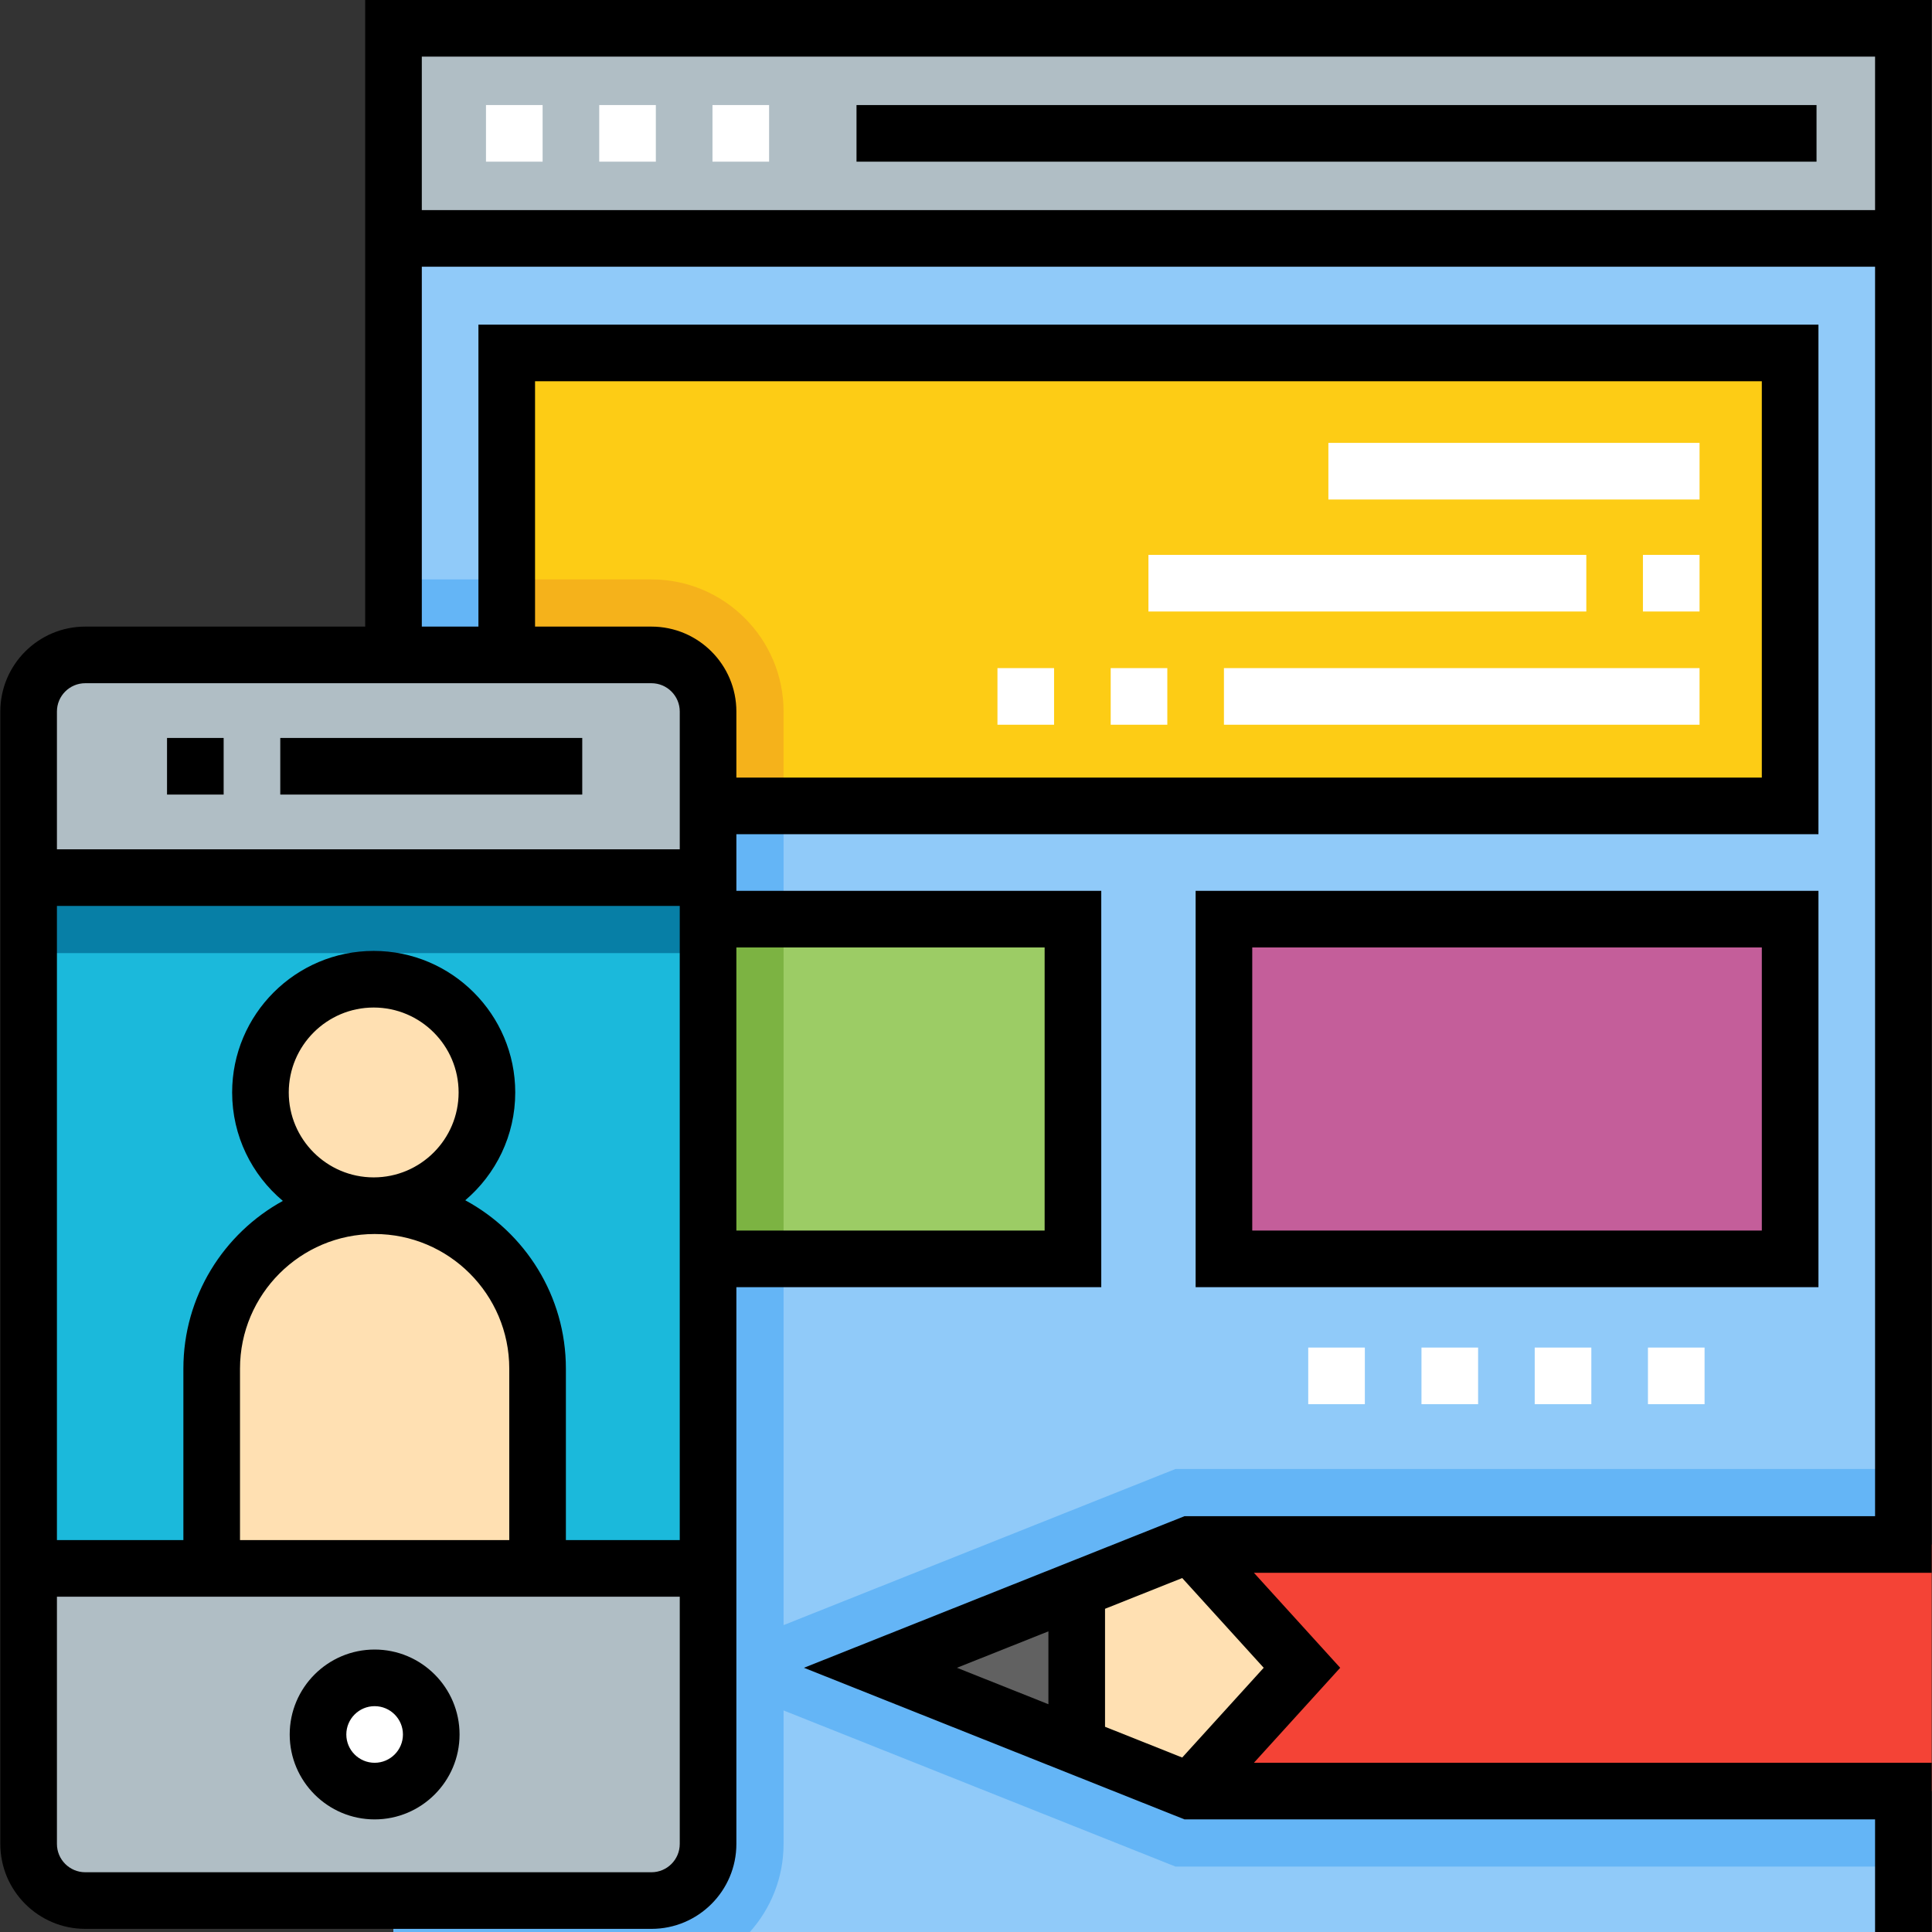
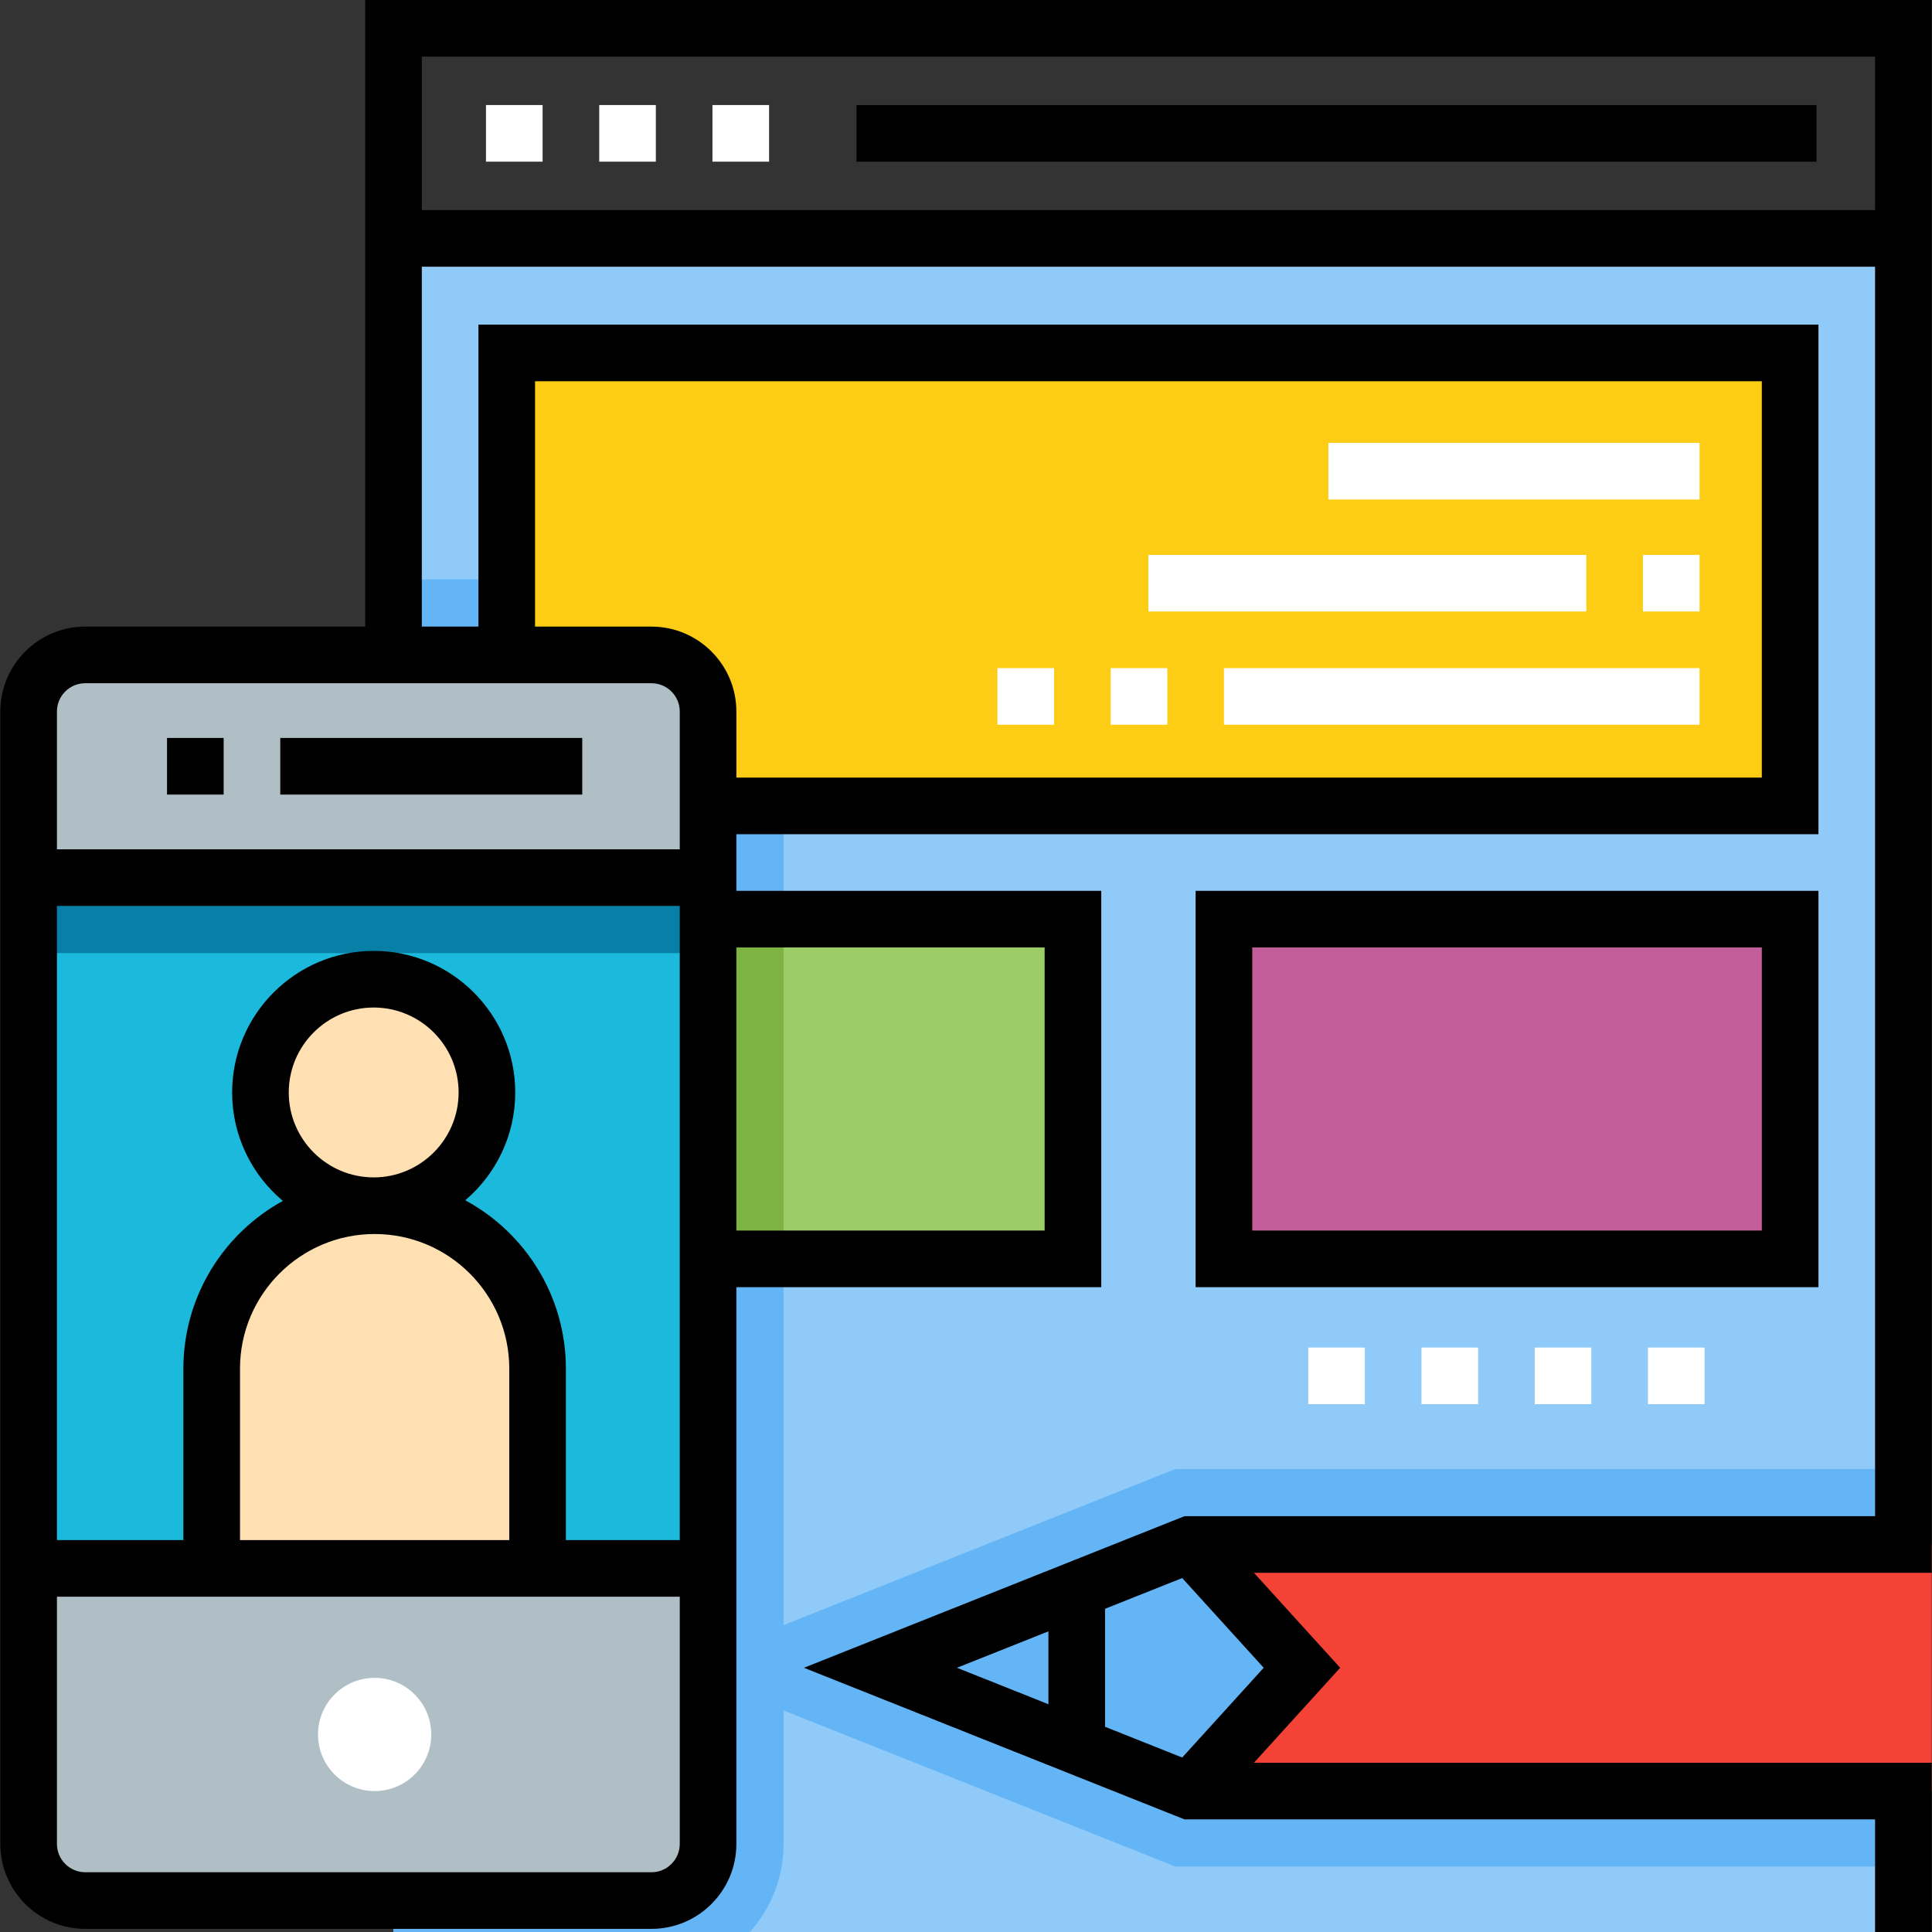
<svg xmlns="http://www.w3.org/2000/svg" version="1.1" id="Capa_1" x="0px" y="0px" viewBox="0 0 512 512" style="enable-background:new 0 0 512 512;" xml:space="preserve">
  <rect x="0" y="0" width="512" height="512" fill="#333333" stroke="none" />
  <rect x="104.285" y="63.191" style="fill:#90CAF9;" width="400.133" height="448.809" />
  <path style="fill:#64B5F6;" d="M311.515,389.296l-103.86,41.375V188.563c0-19.306-15.705-35.012-35.012-35.012h-68.363V512h94.441  c5.552-6.202,8.933-14.385,8.933-23.338v-35.374l103.86,41.376h192.902V389.296H311.515z" />
  <rect x="134.295" y="93.531" style="fill:#FDCC15;" width="340.113" height="120.04" />
  <rect x="134.295" y="243.581" style="fill:#9CCC65;" width="150.05" height="90.03" />
-   <path style="fill:#F5B21B;" d="M207.654,188.563v25.008H134.29v-60.02h38.353C191.949,153.551,207.654,169.256,207.654,188.563z" />
  <rect x="134.295" y="243.581" style="fill:#7CB342;" width="73.364" height="90.03" />
  <rect x="324.358" y="243.581" style="fill:#C45E9A;" width="150.05" height="90.03" />
  <g>
-     <rect x="104.285" y="7.502" style="fill:#B0BEC5;" width="400.133" height="55.685" />
    <path style="fill:#B0BEC5;" d="M7.585,488.662c0,8.287,6.718,15.005,15.005,15.005h150.05c8.287,0,15.005-6.718,15.005-15.005   v-73.024H7.585C7.585,415.638,7.585,488.662,7.585,488.662z" />
    <path style="fill:#B0BEC5;" d="M187.644,188.563c0-8.287-6.718-15.005-15.005-15.005H22.59c-8.287,0-15.005,6.718-15.005,15.005   v44.015h180.06V188.563z" />
  </g>
  <rect x="7.585" y="232.577" style="fill:#1BB9DB;" width="180.06" height="183.061" />
  <circle style="fill:#FFFFFF;" cx="99.283" cy="459.653" r="15.005" />
  <g>
    <circle style="fill:#FFE0B2;" cx="99.033" cy="289.516" r="30.01" />
    <path style="fill:#FFE0B2;" d="M56.101,415.638v-52.935c0-23.848,19.332-43.181,43.181-43.181l0,0   c23.848,0,43.181,19.332,43.181,43.181v52.935H56.101z" />
  </g>
  <polygon style="fill:#F44336;" points="315.354,409.303 345.03,441.98 315.354,474.658 511.918,474.658 511.918,409.303 " />
-   <polygon style="fill:#616161;" points="233.326,441.98 285.344,462.703 285.344,421.258 " />
-   <polygon style="fill:#FFE0B2;" points="345.03,441.98 315.354,409.303 285.344,421.258 285.344,462.703 315.354,474.658 " />
  <rect x="7.585" y="232.577" style="fill:#077FA6;" width="180.06" height="20.007" />
  <rect x="226.985" y="27.842" width="254.414" height="15.005" />
-   <path d="M99.282,482.16c12.411,0,22.507-10.097,22.507-22.507s-10.096-22.507-22.507-22.507s-22.507,10.097-22.507,22.507  S86.871,482.16,99.282,482.16z M99.282,452.15c4.137,0,7.502,3.365,7.502,7.503s-3.365,7.502-7.502,7.502s-7.502-3.365-7.502-7.502  S95.145,452.15,99.282,452.15z" />
-   <path d="M316.853,236.078v105.035h165.055V236.078H316.853z M466.903,326.108H331.858v-75.025h135.045V326.108z" />
+   <path d="M316.853,236.078v105.035h165.055V236.078z M466.903,326.108H331.858v-75.025h135.045V326.108z" />
  <path d="M511.918,416.805L511.918,416.805V0H96.78v166.055H22.59c-12.411,0-22.507,10.097-22.507,22.507v300.1  c0,12.41,10.096,22.507,22.507,22.507h150.05c12.411,0,22.507-10.097,22.507-22.507V341.113h96.699V236.078h-96.699v-15.005h286.759  V86.029H126.788v80.027h-15.002V70.69h385.128V401.8h-183l-100.86,40.179l100.86,40.18h182.999V512h15.005v-44.845l0,0l0,0H332.301  l22.864-25.175l-22.864-25.174H511.918L511.918,416.805z M180.142,488.662c0,4.137-3.365,7.503-7.503,7.503H22.59  c-4.137,0-7.502-3.365-7.502-7.503V423.14h165.055V488.662z M99.282,327.026c19.674,0,35.679,16.005,35.679,35.678v45.432H63.603  v-45.432C63.603,343.031,79.608,327.026,99.282,327.026z M76.524,289.513c0-12.41,10.096-22.507,22.507-22.507  s22.507,10.097,22.507,22.507s-10.096,22.507-22.507,22.507S76.524,301.923,76.524,289.513z M180.142,408.135h-30.177v-45.432  c0-19.261-10.803-36.046-26.666-44.619c8.095-6.886,13.244-17.136,13.244-28.572c0-20.685-16.828-37.512-37.512-37.512  s-37.512,16.828-37.512,37.512c0,11.528,5.231,21.853,13.438,28.74c-15.695,8.623-26.36,25.313-26.36,44.451v45.432H15.086V240.08  h165.055L180.142,408.135L180.142,408.135z M276.84,251.083v75.025h-81.694v-75.025H276.84z M141.792,101.034H466.9v105.035H195.147  v-17.506c0-12.41-10.096-22.507-22.507-22.507h-30.846v-65.022H141.792z M172.639,181.06c4.137,0,7.503,3.365,7.503,7.502v36.512  H15.087v-36.512c0-4.137,3.365-7.502,7.502-7.502H172.639z M277.84,451.637l-24.242-9.657l24.242-9.657V451.637z M334.894,441.98  l-21.598,23.783l-20.451-8.148v-31.27l20.452-8.147L334.894,441.98z M496.913,55.685H111.785V15.005h385.128V55.685z" />
  <rect x="74.275" y="195.565" width="80.027" height="15.005" />
  <rect x="44.265" y="195.565" width="15.005" height="15.005" />
  <g>
    <path style="fill:#FFFFFF;" d="M203.817,42.847h-15.005V27.842h15.005V42.847z M173.807,42.847h-15.005V27.842h15.005V42.847z    M143.797,42.847h-15.005V27.842h15.005V42.847z" />
    <rect x="352.037" y="117.369" style="fill:#FFFFFF;" width="98.363" height="15.005" />
    <path style="fill:#FFFFFF;" d="M450.398,162.054h-15.005v-15.005h15.005V162.054z M420.388,162.054H304.349v-15.005h116.039   V162.054z" />
    <path style="fill:#FFFFFF;" d="M450.398,192.064H324.356v-15.005h126.042V192.064z M309.351,192.064h-15.005v-15.005h15.005   V192.064z M279.341,192.064h-15.005v-15.005h15.005V192.064z" />
    <path style="fill:#FFFFFF;" d="M451.731,372.124h-15.005v-15.005h15.005V372.124z M421.721,372.124h-15.005v-15.005h15.005V372.124   z M391.711,372.124h-15.005v-15.005h15.005V372.124z M361.701,372.124h-15.005v-15.005h15.005V372.124z" />
  </g>
  <g>
</g>
  <g>
</g>
  <g>
</g>
  <g>
</g>
  <g>
</g>
  <g>
</g>
  <g>
</g>
  <g>
</g>
  <g>
</g>
  <g>
</g>
  <g>
</g>
  <g>
</g>
  <g>
</g>
  <g>
</g>
  <g>
</g>
</svg>